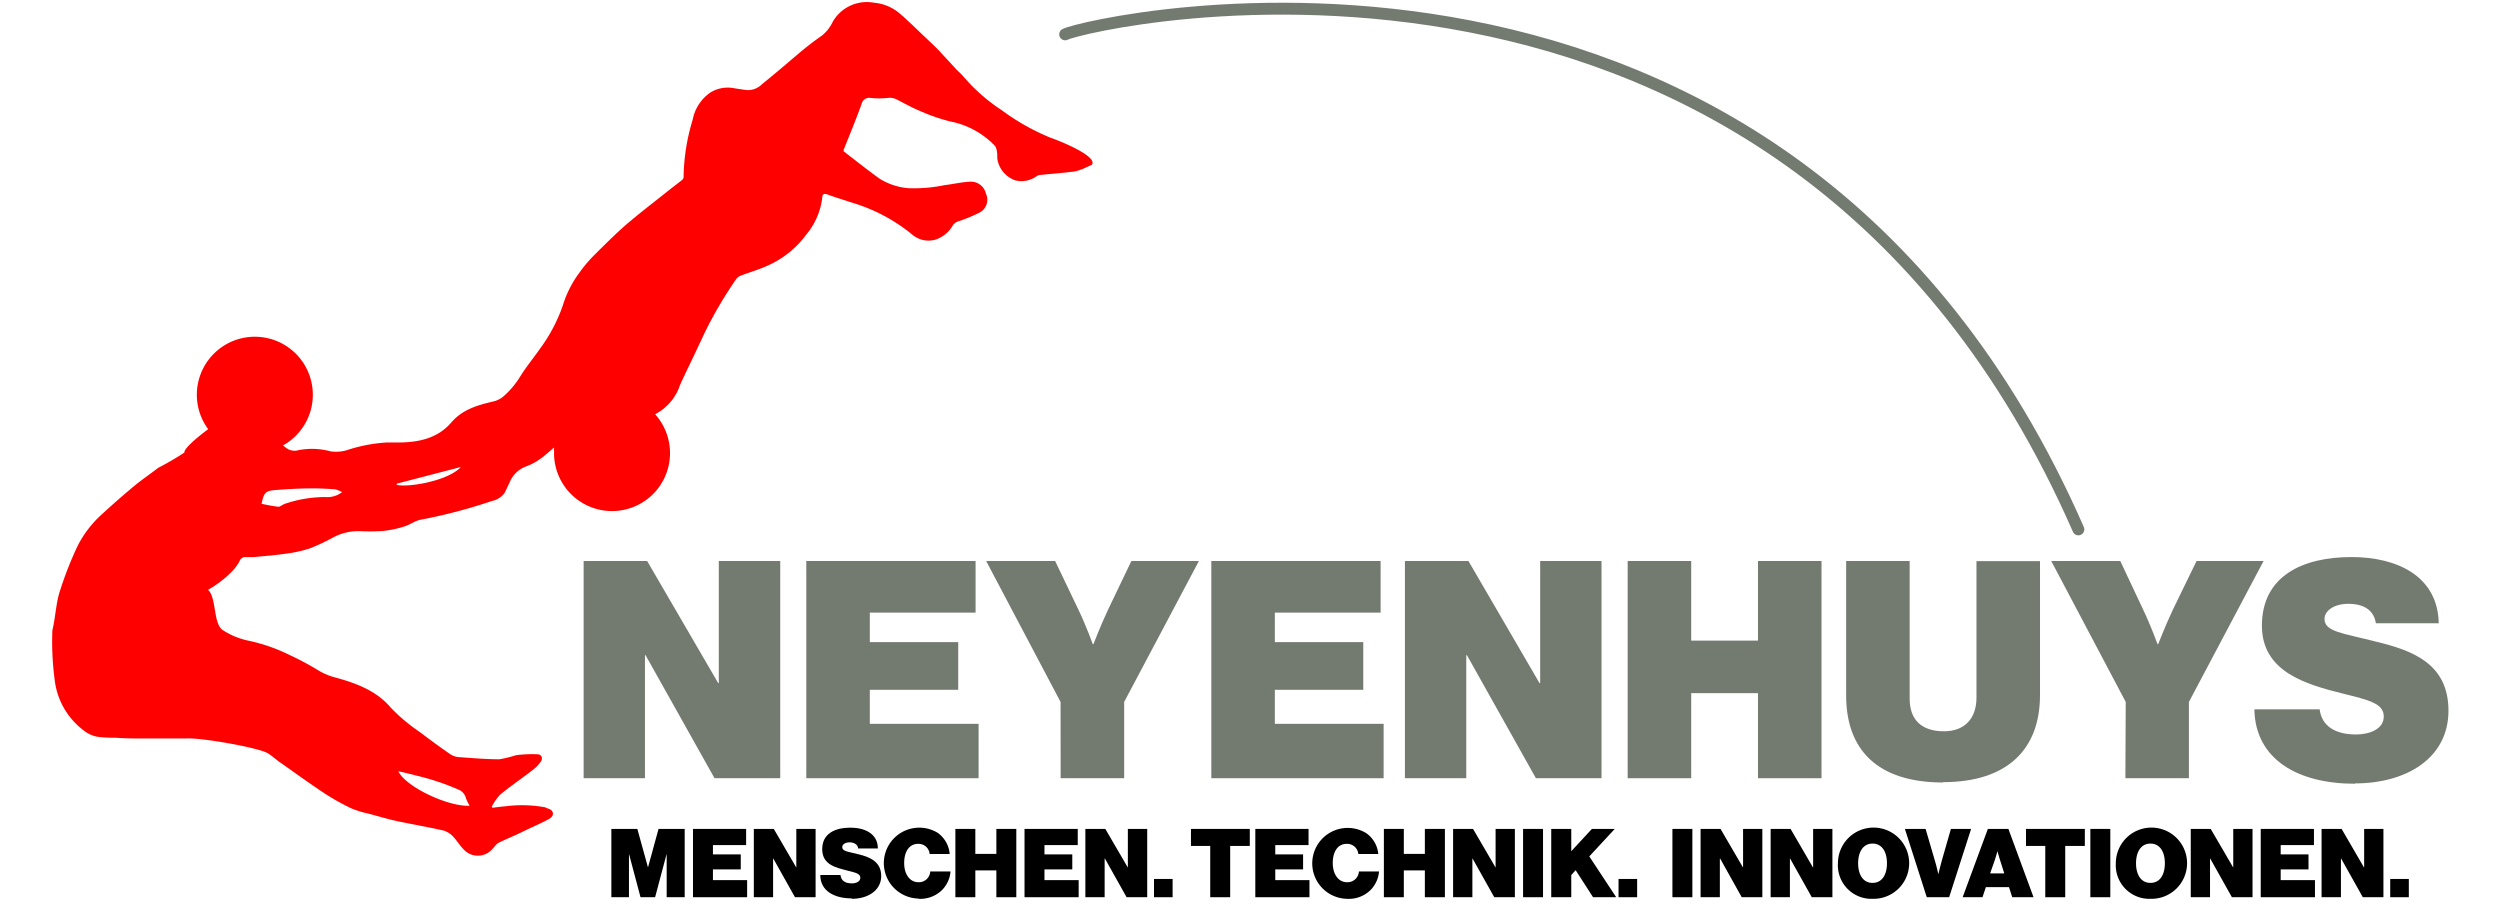
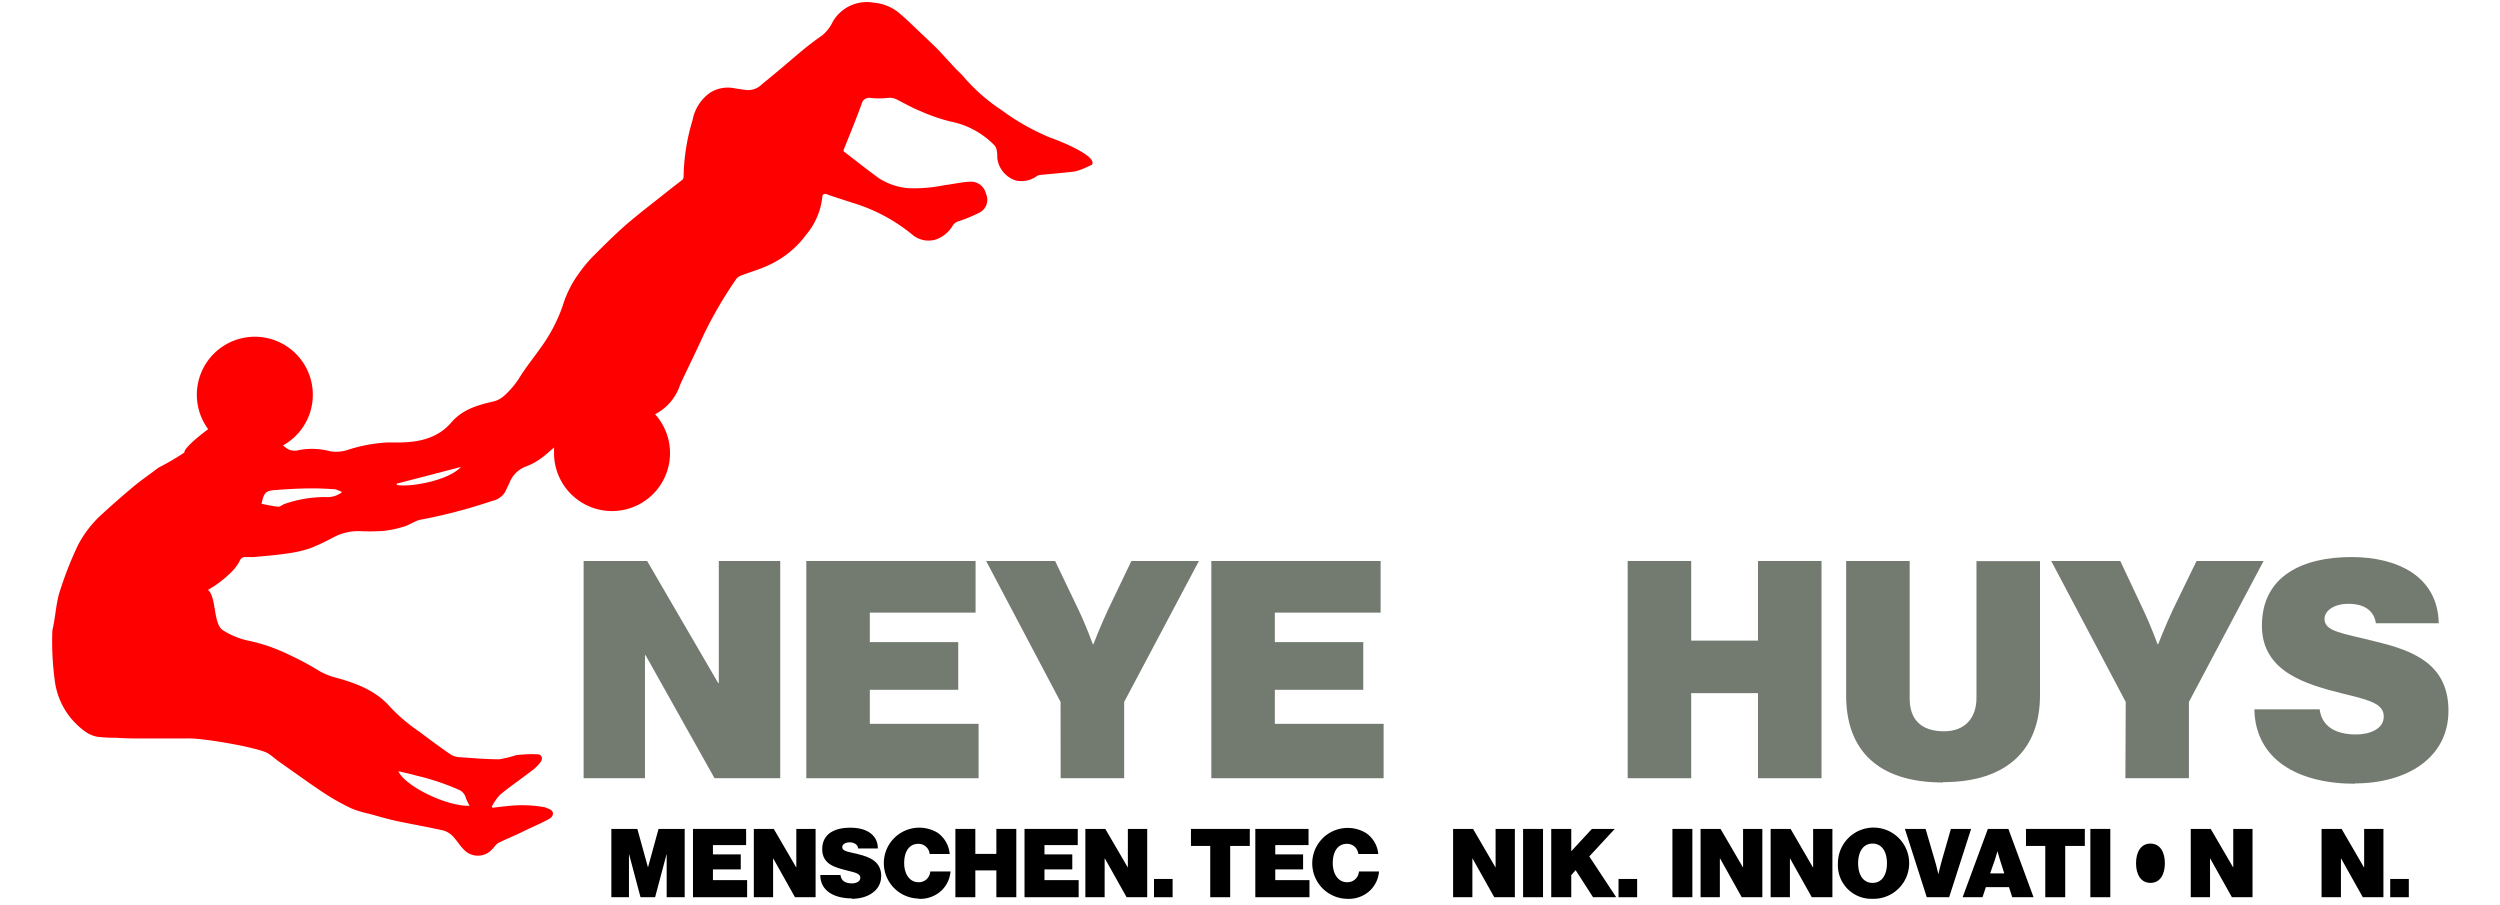
<svg xmlns="http://www.w3.org/2000/svg" width="298.31" height="108" viewBox="0 0 298.31 108">
  <defs>
    <clipPath id="b9a6cb56-c3eb-4d50-8ed9-437dd36b0df4">
      <rect x="6.2" y="0.25" width="285.91" height="107" fill="none" />
    </clipPath>
    <clipPath id="a932ecf8-843d-41cf-b10c-b0f0b8af96fd">
      <rect x="6.2" y="0.25" width="285.91" height="107" fill="none" />
    </clipPath>
  </defs>
  <g id="b6fc7003-12d6-4ffd-af70-ac919e8394c4" data-name="AI-Datei">
    <g clip-path="url(#b9a6cb56-c3eb-4d50-8ed9-437dd36b0df4)">
      <polygon points="69.64 92.86 76.96 92.86 76.96 78.18 77.03 78.18 85.26 92.86 93.1 92.86 93.1 66.94 85.77 66.94 85.77 81.51 85.7 81.51 77.22 66.94 69.64 66.94 69.64 92.86" fill="#737b71" />
      <polygon points="96.21 92.86 116.77 92.86 116.77 86.37 103.79 86.37 103.79 82.31 114.34 82.31 114.34 76.62 103.79 76.62 103.79 73.1 116.41 73.1 116.41 66.94 96.21 66.94 96.21 92.86" fill="#737b71" />
      <g clip-path="url(#a932ecf8-843d-41cf-b10c-b0f0b8af96fd)">
        <path d="M126.56,92.86h7.58v-9.1l8.92-16.82H135l-2.76,5.76c-.94,2-1.77,4.17-1.77,4.17h-.07s-.8-2.21-1.74-4.17l-2.76-5.76h-8.23l8.88,16.82Z" fill="#737b71" />
        <polygon points="144.54 92.86 165.1 92.86 165.1 86.37 152.12 86.37 152.12 82.31 162.67 82.31 162.67 76.62 152.12 76.62 152.12 73.1 164.74 73.1 164.74 66.94 144.54 66.94 144.54 92.86" fill="#737b71" />
-         <polygon points="167.64 92.86 174.96 92.86 174.96 78.18 175.04 78.18 183.27 92.86 191.1 92.86 191.1 66.94 183.78 66.94 183.78 81.51 183.7 81.51 175.22 66.94 167.64 66.94 167.64 92.86" fill="#737b71" />
        <polygon points="194.22 92.86 201.8 92.86 201.8 82.71 209.77 82.71 209.77 92.86 217.35 92.86 217.35 66.94 209.77 66.94 209.77 76.44 201.8 76.44 201.8 66.94 194.22 66.94 194.22 92.86" fill="#737b71" />
        <path d="M231.85,93.33c7.76,0,11.57-4,11.57-10.37v-16h-7.58V83.26c0,2.35-1.3,4-3.88,4-2.79,0-4.09-1.49-4.09-3.88V66.94h-7.58V83c0,6.49,3.77,10.37,11.56,10.37" fill="#737b71" />
        <path d="M253.61,92.86h7.58v-9.1l8.91-16.82h-8L259.3,72.7c-.94,2-1.78,4.17-1.78,4.17h-.07s-.8-2.21-1.74-4.17L253,66.94h-8.24l8.89,16.82Z" fill="#737b71" />
        <path d="M281,93.48c6.12,0,11.16-3,11.16-8.67s-4.35-7.21-8.7-8.26c-3.88-1-6.09-1.16-6.09-2.69,0-1,1.16-1.81,2.83-1.81,2.06,0,3.08.91,3.3,2.32H291c-.11-5.65-5-7.9-10.4-7.9-5.84,0-10.7,2.25-10.7,8.19,0,5.51,5.26,7,9.61,8.09,3.19.79,4.93,1.19,4.93,2.75s-1.81,2.14-3.3,2.14c-2.5,0-4.1-1-4.35-3H269c.11,6,5.22,8.88,12,8.88" fill="#737b71" />
        <path d="M33.76,53.15l.27.21a1.69,1.69,0,0,0,1.61.35,8.5,8.5,0,0,1,3.82.15,4.68,4.68,0,0,0,1.86-.12,18.65,18.65,0,0,1,4.8-.94q.66,0,1.32,0c2.44,0,4.75-.45,6.43-2.41,1.36-1.57,3.17-2.06,5.06-2.5a2.91,2.91,0,0,0,1.2-.64,10.28,10.28,0,0,0,2-2.42c.72-1.13,1.57-2.17,2.34-3.27a19.24,19.24,0,0,0,2.68-5.09,12.91,12.91,0,0,1,1.94-3.87,17,17,0,0,1,1.57-1.91c1.31-1.31,2.63-2.63,4-3.84,1.68-1.44,3.44-2.78,5.17-4.16.53-.42,1.08-.83,1.6-1.25a.51.51,0,0,0,.14-.36,24.38,24.38,0,0,1,1.08-6.78,5.11,5.11,0,0,1,2.1-3.25,3.94,3.94,0,0,1,2.81-.53c.52.09,1.05.16,1.57.23a2.35,2.35,0,0,0,1.8-.71c1.51-1.21,3-2.5,4.46-3.73a34.14,34.14,0,0,1,2.71-2.08,4.79,4.79,0,0,0,1.28-1.66A4.69,4.69,0,0,1,103.62.25c.26,0,.52.06.82.09a5.44,5.44,0,0,1,2.81,1.18c1.12.94,2.16,2,3.23,3l.73.69c.44.42.86.85,1,1,.6.67,1.22,1.32,1.84,2,.3.31.63.6.91.92a21.32,21.32,0,0,0,4.54,4,27.09,27.09,0,0,0,5.79,3.28c1.65.58,5.7,2.3,5,3.25l-.74.34a6.38,6.38,0,0,1-1.31.46c-1.41.18-2.83.28-4.24.43a.88.88,0,0,0-.35.17,3.11,3.11,0,0,1-2.47.47A3.23,3.23,0,0,1,119,18.9c0-.38,0-.76-.11-1.14a1,1,0,0,0-.26-.45,10,10,0,0,0-5.26-2.82,22.13,22.13,0,0,1-3.59-1.25c-.94-.38-1.82-.88-2.72-1.34a1.86,1.86,0,0,0-1.17-.21,10,10,0,0,1-2,0,.92.92,0,0,0-1.08.72c-.67,1.85-1.42,3.66-2.15,5.49q0,.06,0,.15c1.42,1.09,2.81,2.2,4.25,3.24a7.6,7.6,0,0,0,3.59,1.17,18.25,18.25,0,0,0,4.23-.37c1-.12,2-.36,3-.41a1.84,1.84,0,0,1,1.92,1.44,1.71,1.71,0,0,1-.78,2.25,18.17,18.17,0,0,1-2.39,1,1.29,1.29,0,0,0-.78.52,3.78,3.78,0,0,1-2,1.68,3,3,0,0,1-2.9-.62,20.53,20.53,0,0,0-7.14-3.77c-1-.34-2-.63-3-1-.35-.11-.52,0-.54.36a8.41,8.41,0,0,1-1.91,4.45,11.45,11.45,0,0,1-4.58,3.69c-1,.47-2.11.78-3.15,1.18a1.21,1.21,0,0,0-.59.38A49.22,49.22,0,0,0,84,39.88c-.87,1.9-1.79,3.78-2.68,5.66-.09.21-.19.42-.26.64a6.07,6.07,0,0,1-2.89,3.25A6.92,6.92,0,1,1,66.11,54c0-.2,0-.41,0-.61-.52.46-1,.9-1.54,1.29a7.06,7.06,0,0,1-1.86,1,3.37,3.37,0,0,0-1.92,1.94c-.2.38-.36.78-.56,1.16a2.43,2.43,0,0,1-1.53,1,62.85,62.85,0,0,1-8.55,2.24c-.68.14-1.28.63-2,.83a12.61,12.61,0,0,1-2.5.51A24.23,24.23,0,0,1,43,63.38a6.34,6.34,0,0,0-3.11.68,26.8,26.8,0,0,1-2.87,1.36,14.82,14.82,0,0,1-2.88.64c-1.27.19-2.56.29-3.85.41-.33,0-.66,0-1,0a.7.7,0,0,0-.71.51,5.52,5.52,0,0,1-1,1.31,13,13,0,0,1-2.77,2.1.63.63,0,0,1,.13.11c.87,1,.53,4,1.66,4.7a9,9,0,0,0,3,1.24,20.6,20.6,0,0,1,4.9,1.69,35.12,35.12,0,0,1,3.32,1.76,7.56,7.56,0,0,0,2,.9c2.58.69,5.06,1.59,6.79,3.63a21,21,0,0,0,3.47,2.92c1.22.93,2.46,1.84,3.73,2.71a2.25,2.25,0,0,0,1.06.3c1.57.11,3.14.25,4.72.25a14.78,14.78,0,0,0,2-.49A15.53,15.53,0,0,1,64.09,90c.54,0,.74.47.42.92a4.74,4.74,0,0,1-1,1c-1.28,1-2.61,1.89-3.84,2.91a6.35,6.35,0,0,0-1,1.45l.12.1c.54-.06,1.07-.14,1.61-.18a15.16,15.16,0,0,1,4.46.1c.19,0,.37.13.56.19.79.27.68.92.08,1.24-1,.55-2.1,1-3.17,1.53s-1.91.84-2.84,1.31c-.29.15-.48.48-.72.72a2.29,2.29,0,0,1-3.44.07c-.45-.45-.77-1-1.22-1.49a2.58,2.58,0,0,0-1.16-.76c-1.88-.43-3.77-.75-5.65-1.15-1.1-.24-2.17-.56-3.26-.86a12.06,12.06,0,0,1-2.07-.62,26.8,26.8,0,0,1-3.27-1.83c-1.83-1.21-3.61-2.51-5.41-3.77-.46-.33-.87-.72-1.34-1-1.15-.69-8.07-1.89-9.72-1.76h-.4c-1.49,0-3,0-4.48,0-1.18,0-2.36,0-3.54-.09a15.69,15.69,0,0,1-2.28-.13A3.73,3.73,0,0,1,10,87.17,8.83,8.83,0,0,1,6.51,81a34.38,34.38,0,0,1-.26-5.8c.37-1.48.42-3.26.91-4.71a42.87,42.87,0,0,1,2.13-5.41,13,13,0,0,1,2.83-3.68C13.38,60.24,14.66,59.12,16,58c.93-.77,1.93-1.44,2.88-2.18A32.46,32.46,0,0,0,22,54c-.05-.44,1.27-1.62,2.84-2.79a6.92,6.92,0,1,1,9,1.9M56.09,96.22a5.13,5.13,0,0,1-.5-1,1.47,1.47,0,0,0-.88-1,29.15,29.15,0,0,0-5.06-1.68c-.68-.19-1.37-.34-2.12-.52.82,1.84,6,4.3,8.56,4.12M24.83,70.41l-.51.32c-.19.12-.39.24-.6.35-.92.46.39-1.16,1.11-.67m16-11.68a3.73,3.73,0,0,0-.85-.35c-1-.06-2-.12-2.93-.1-1.42,0-2.85.09-4.26.2-1.1.09-1.31.32-1.58,1.63a20.57,20.57,0,0,0,2,.36c.24,0,.49-.25.75-.34a14.88,14.88,0,0,1,4.91-.82,2.8,2.8,0,0,0,1.93-.58m6.54-1,0,.13c1.46.32,6.14-.48,7.66-2.14l-7.69,2" fill="#ff0001" />
-         <path d="M127.1,4.1C129.81,2.69,213-16.69,248,63.17" fill="none" stroke="#737b71" stroke-linecap="round" stroke-miterlimit="2" stroke-width="1.42" />
        <polygon points="72.95 107.06 75.05 107.06 75.05 101.95 75.07 101.95 76.43 107.06 78.17 107.06 79.53 101.95 79.55 101.95 79.55 107.06 81.7 107.06 81.7 98.91 78.58 98.91 77.33 103.47 77.31 103.47 76.05 98.91 72.95 98.91 72.95 107.06" />
        <polygon points="82.69 107.06 89.15 107.06 89.15 105.02 85.07 105.02 85.07 103.74 88.39 103.74 88.39 101.95 85.07 101.95 85.07 100.84 89.03 100.84 89.03 98.91 82.69 98.91 82.69 107.06" />
        <polygon points="89.95 107.06 92.25 107.06 92.25 102.44 92.27 102.44 94.86 107.06 97.32 107.06 97.32 98.91 95.02 98.91 95.02 103.49 95 103.49 92.33 98.91 89.95 98.91 89.95 107.06" />
        <path d="M101.64,107.25c1.93,0,3.51-1,3.51-2.72s-1.37-2.27-2.73-2.6-1.92-.37-1.92-.85c0-.33.37-.57.89-.57s1,.29,1,.73h2.36c0-1.78-1.59-2.48-3.27-2.48-1.84,0-3.37.7-3.37,2.57s1.66,2.2,3,2.55c1,.25,1.55.37,1.55.86s-.57.67-1,.67c-.79,0-1.29-.3-1.37-1H97.88c0,1.88,1.64,2.79,3.76,2.79" />
        <path d="M109.61,107.25a3.72,3.72,0,0,0,2.75-1,3.54,3.54,0,0,0,1.06-2.26H111a1.35,1.35,0,0,1-1.41,1.28c-1.06,0-1.7-1-1.7-2.29s.55-2.29,1.68-2.29a1.33,1.33,0,0,1,1.36,1.21h2.39a3.44,3.44,0,0,0-1.44-2.53,4.23,4.23,0,1,0-2.28,7.85" />
        <polygon points="114 107.06 116.38 107.06 116.38 103.86 118.89 103.86 118.89 107.06 121.27 107.06 121.27 98.91 118.89 98.91 118.89 101.89 116.38 101.89 116.38 98.91 114 98.91 114 107.06" />
        <polygon points="122.25 107.06 128.71 107.06 128.71 105.02 124.63 105.02 124.63 103.74 127.95 103.74 127.95 101.95 124.63 101.95 124.63 100.84 128.6 100.84 128.6 98.91 122.25 98.91 122.25 107.06" />
        <polygon points="129.51 107.06 131.81 107.06 131.81 102.44 131.84 102.44 134.43 107.06 136.89 107.06 136.89 98.91 134.58 98.91 134.58 103.49 134.56 103.49 131.89 98.91 129.51 98.91 129.51 107.06" />
        <rect x="137.7" y="104.88" width="2.22" height="2.18" />
        <polygon points="142.11 100.94 144.41 100.94 144.41 107.06 146.79 107.06 146.79 100.94 149.13 100.94 149.13 98.91 142.11 98.91 142.11 100.94" />
        <polygon points="149.79 107.06 156.25 107.06 156.25 105.02 152.17 105.02 152.17 103.74 155.49 103.74 155.49 101.95 152.17 101.95 152.17 100.84 156.14 100.84 156.14 98.91 149.79 98.91 149.79 107.06" />
        <path d="M160.74,107.25a3.69,3.69,0,0,0,2.75-1,3.54,3.54,0,0,0,1.06-2.26h-2.4a1.36,1.36,0,0,1-1.42,1.28c-1.06,0-1.7-1-1.7-2.29s.55-2.29,1.68-2.29a1.34,1.34,0,0,1,1.37,1.21h2.38A3.38,3.38,0,0,0,163,99.4a4.23,4.23,0,1,0-2.28,7.85" />
-         <polygon points="165.13 107.06 167.51 107.06 167.51 103.86 170.02 103.86 170.02 107.06 172.41 107.06 172.41 98.91 170.02 98.91 170.02 101.89 167.51 101.89 167.51 98.91 165.13 98.91 165.13 107.06" />
        <polygon points="173.39 107.06 175.69 107.06 175.69 102.44 175.71 102.44 178.3 107.06 180.76 107.06 180.76 98.91 178.46 98.91 178.46 103.49 178.44 103.49 175.77 98.91 173.39 98.91 173.39 107.06" />
        <rect x="181.74" y="98.91" width="2.38" height="8.15" />
        <polygon points="185.1 107.06 187.49 107.06 187.49 104.42 188.01 103.83 190.09 107.06 192.85 107.06 189.64 102.19 192.68 98.91 189.95 98.91 187.49 101.57 187.49 98.91 185.1 98.91 185.1 107.06" />
        <rect x="193.13" y="104.88" width="2.22" height="2.18" />
        <rect x="199.56" y="98.91" width="2.38" height="8.15" />
        <polygon points="202.92 107.06 205.22 107.06 205.22 102.44 205.25 102.44 207.83 107.06 210.29 107.06 210.29 98.91 207.99 98.91 207.99 103.49 207.97 103.49 205.3 98.91 202.92 98.91 202.92 107.06" />
        <polygon points="211.28 107.06 213.58 107.06 213.58 102.44 213.6 102.44 216.19 107.06 218.65 107.06 218.65 98.91 216.35 98.91 216.35 103.49 216.32 103.49 213.66 98.91 211.28 98.91 211.28 107.06" />
        <path d="M223.44,107.25a4.25,4.25,0,1,0-4.13-4.24,4,4,0,0,0,4.13,4.24m0-1.9c-1.14,0-1.72-1-1.72-2.34s.58-2.35,1.72-2.35,1.72,1,1.72,2.35-.58,2.34-1.72,2.34" />
        <path d="M229.91,107.06h2.67l2.62-8.15h-2.41l-1.1,3.83c-.19.69-.4,1.58-.4,1.58h0s-.19-.89-.4-1.58l-1.12-3.83H227.3Z" />
        <path d="M234.19,107.06h2.37l.4-1.2h2.76l.39,1.2h2.54l-3-8.15H237.2Zm3.84-4.44c.14-.4.31-1.05.31-1.05h0s.18.65.31,1.05l.51,1.6h-1.69Z" />
        <polygon points="241.75 100.94 244.05 100.94 244.05 107.06 246.43 107.06 246.43 100.94 248.77 100.94 248.77 98.91 241.75 98.91 241.75 100.94" />
        <rect x="249.43" y="98.91" width="2.38" height="8.15" />
-         <path d="M256.6,107.25a4.25,4.25,0,1,0-4.13-4.24,4,4,0,0,0,4.13,4.24m0-1.9c-1.14,0-1.72-1-1.72-2.34s.58-2.35,1.72-2.35,1.72,1,1.72,2.35-.58,2.34-1.72,2.34" />
+         <path d="M256.6,107.25m0-1.9c-1.14,0-1.72-1-1.72-2.34s.58-2.35,1.72-2.35,1.72,1,1.72,2.35-.58,2.34-1.72,2.34" />
        <polygon points="261.41 107.06 263.71 107.06 263.71 102.44 263.73 102.44 266.32 107.06 268.78 107.06 268.78 98.91 266.48 98.91 266.48 103.49 266.46 103.49 263.79 98.91 261.41 98.91 261.41 107.06" />
-         <polygon points="269.76 107.06 276.23 107.06 276.23 105.02 272.14 105.02 272.14 103.74 275.46 103.74 275.46 101.95 272.14 101.95 272.14 100.84 276.11 100.84 276.11 98.91 269.76 98.91 269.76 107.06" />
        <polygon points="277.02 107.06 279.33 107.06 279.33 102.44 279.35 102.44 281.94 107.06 284.4 107.06 284.4 98.91 282.1 98.91 282.1 103.49 282.07 103.49 279.41 98.91 277.02 98.91 277.02 107.06" />
        <rect x="285.21" y="104.88" width="2.22" height="2.18" />
      </g>
    </g>
  </g>
</svg>